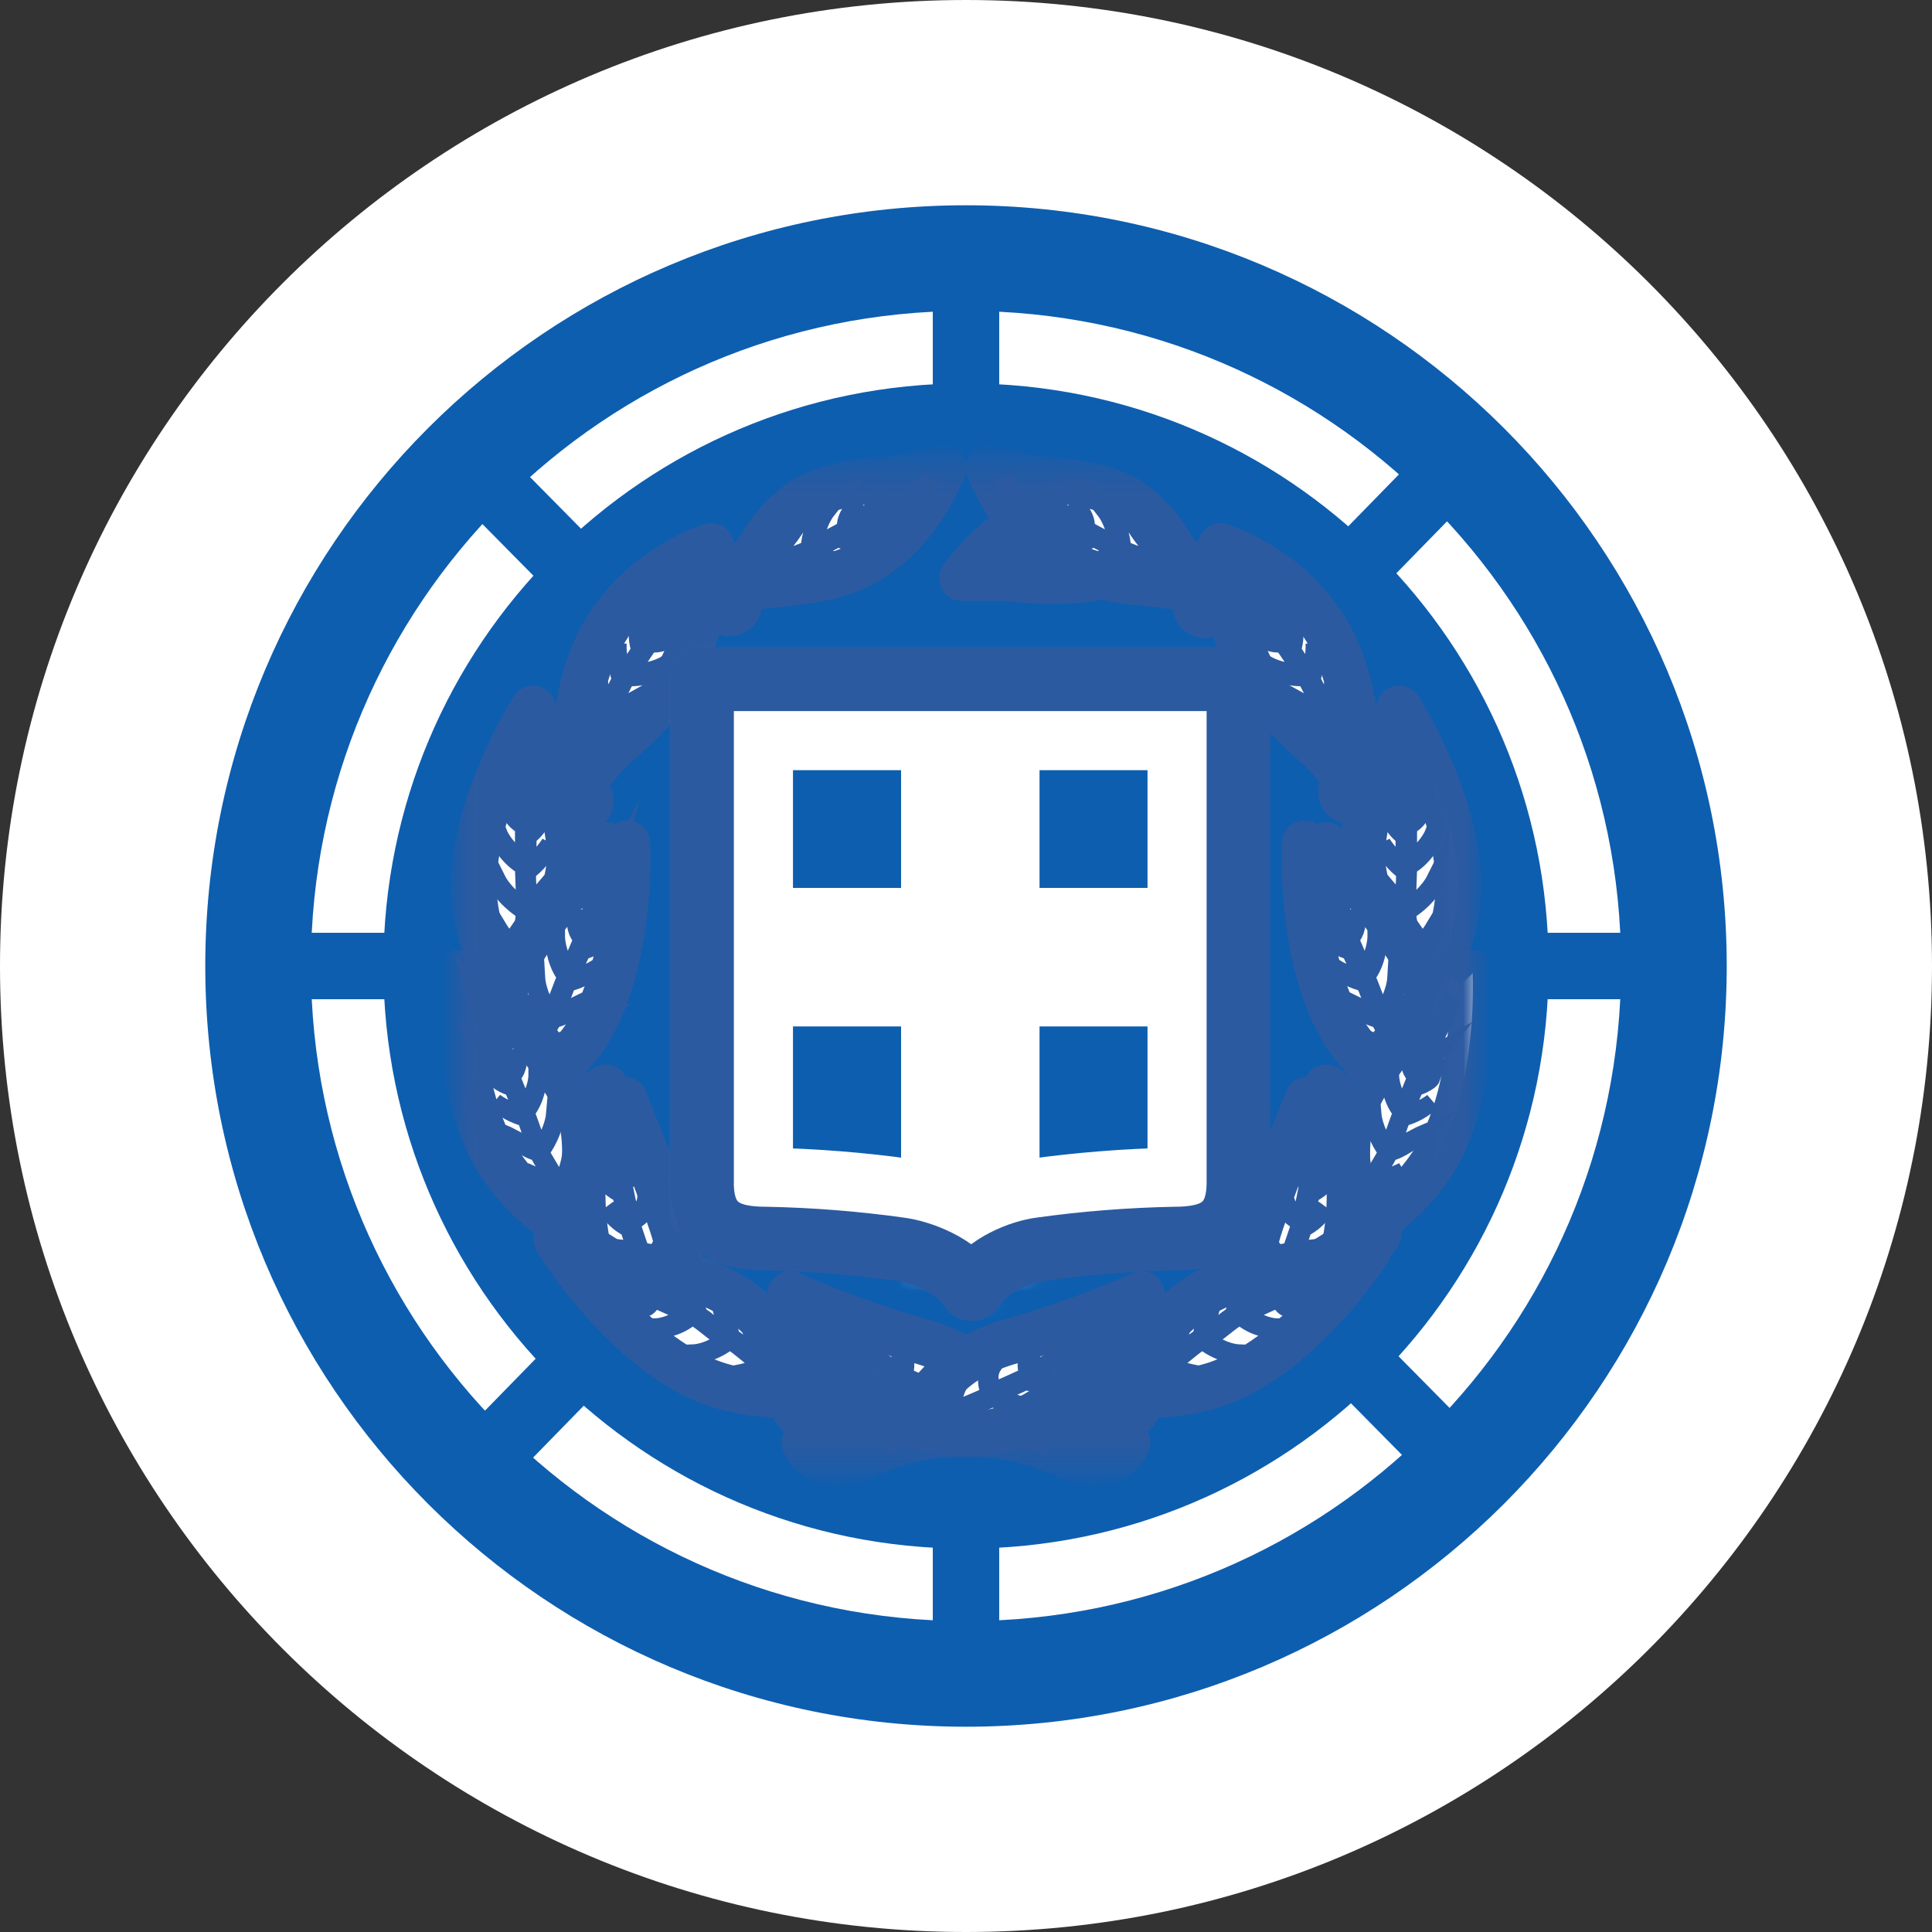
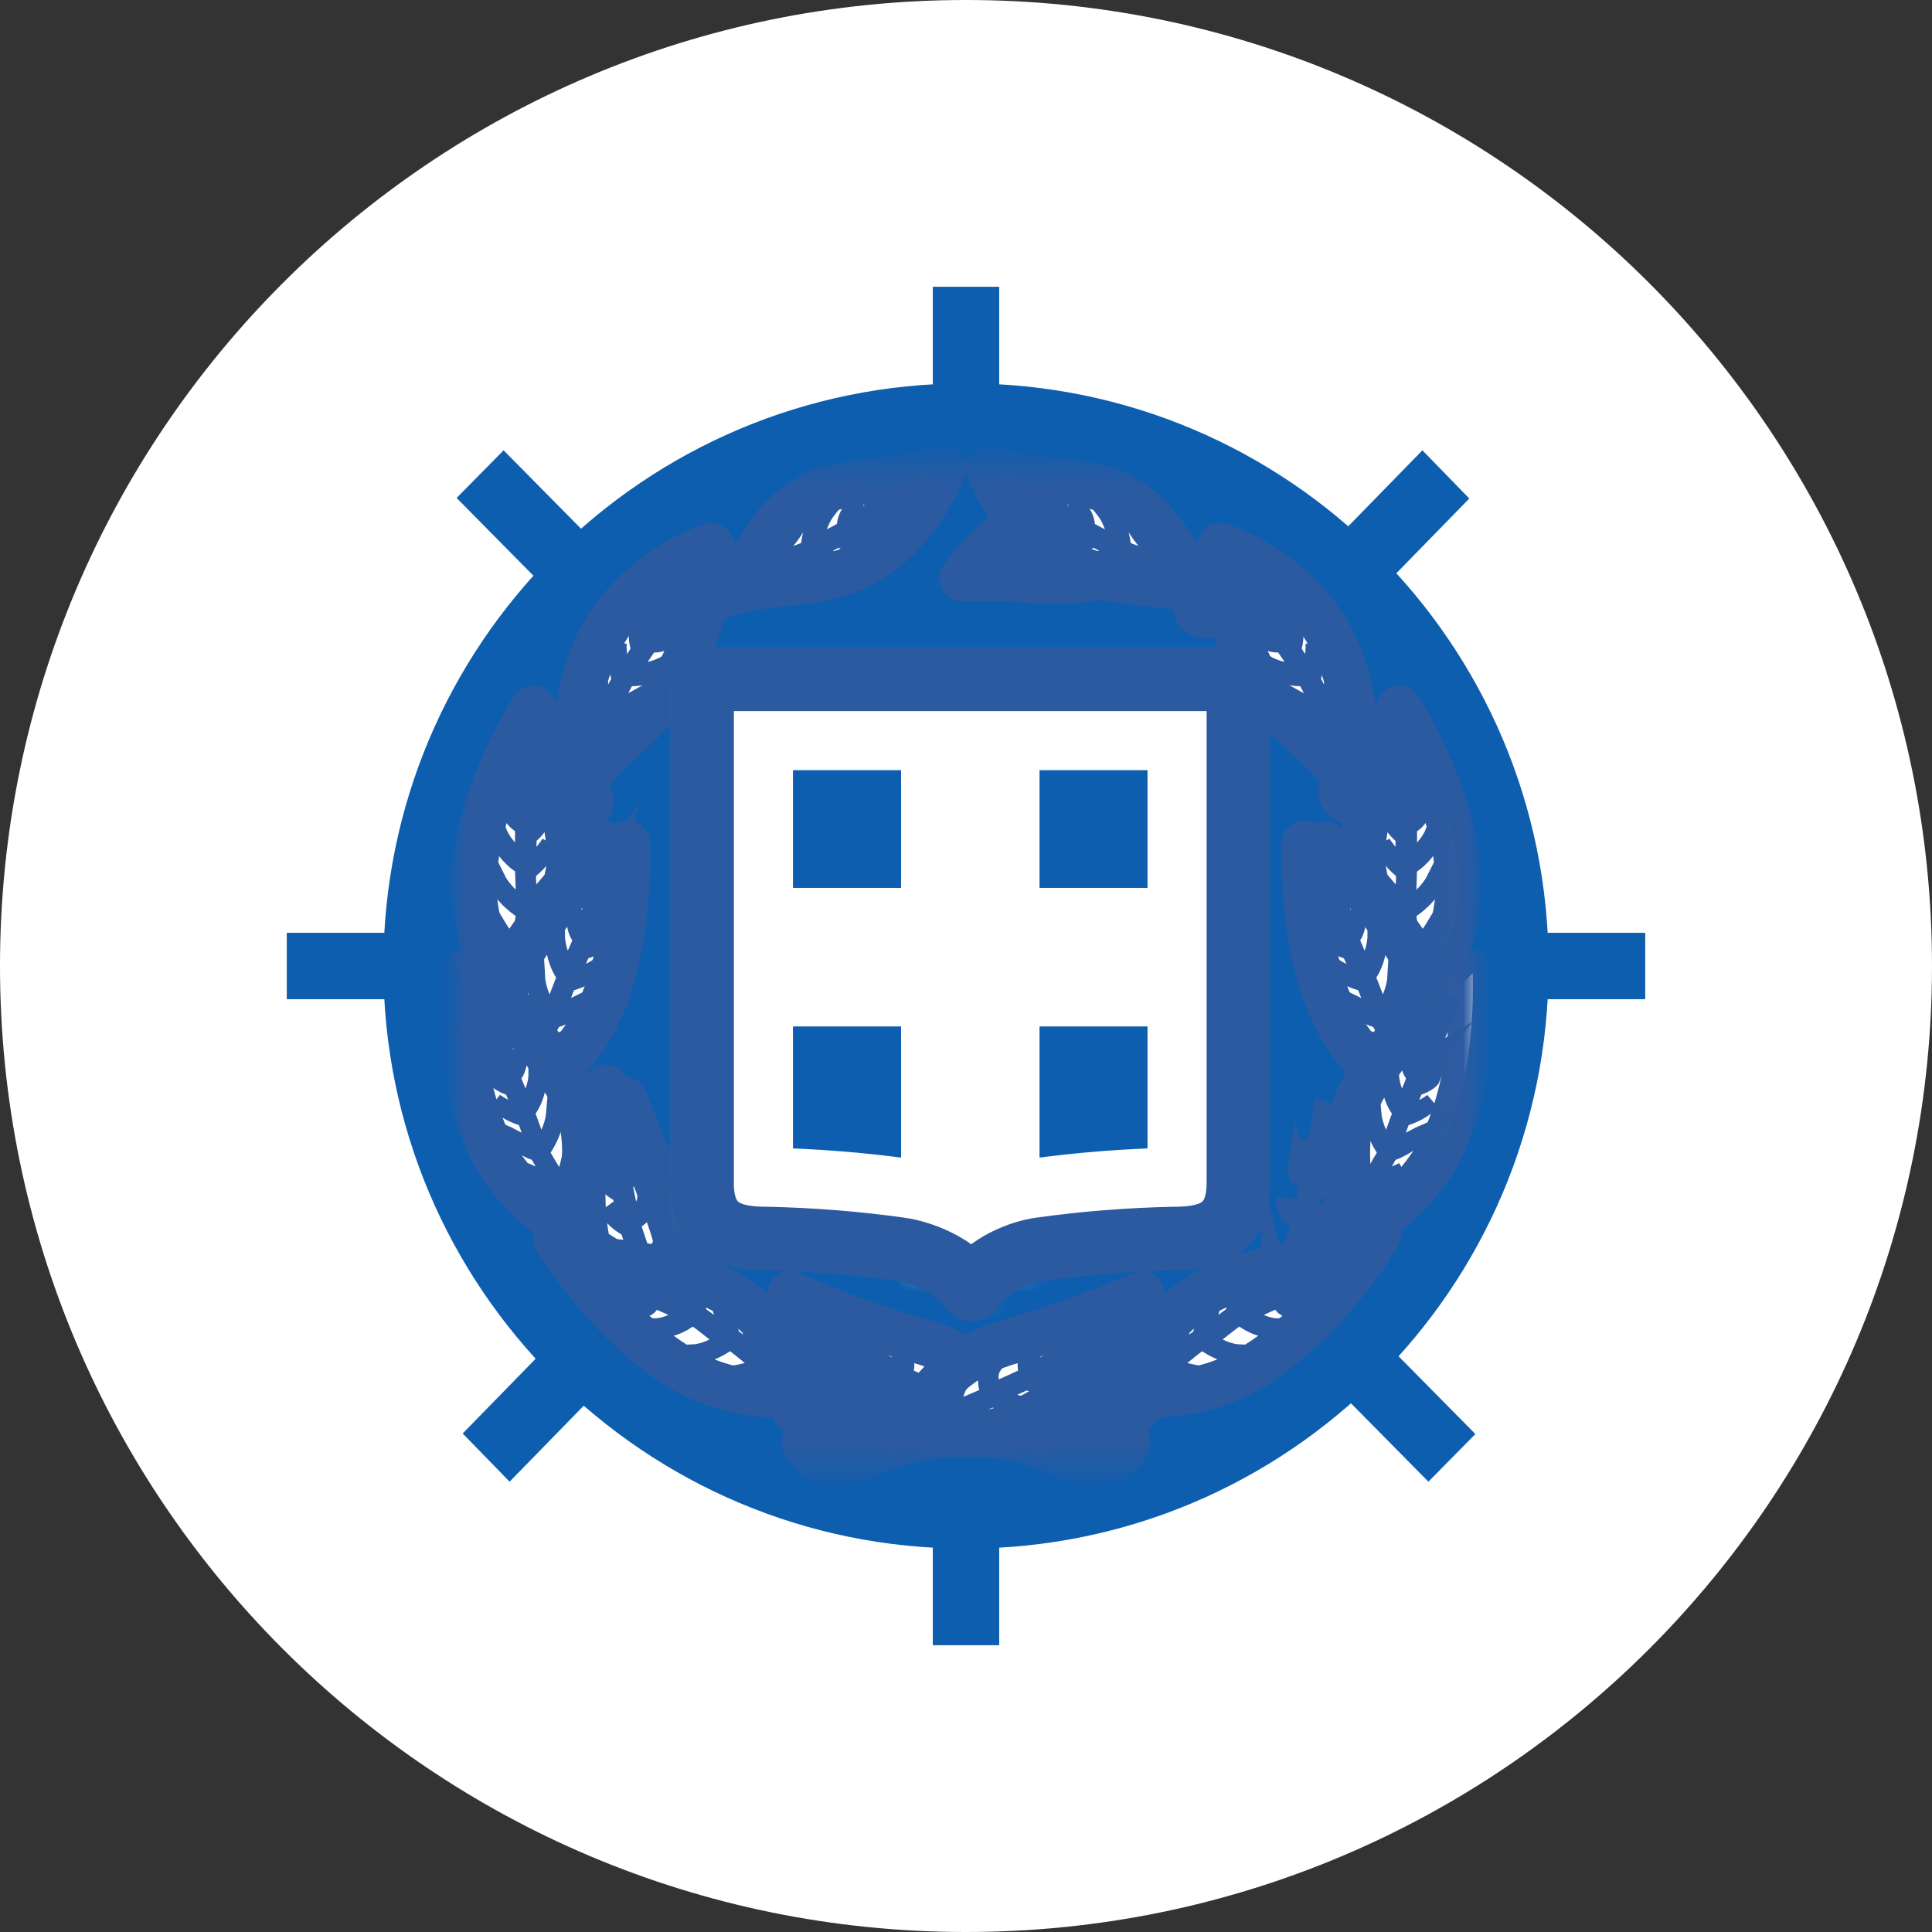
<svg xmlns="http://www.w3.org/2000/svg" width="68" height="68" viewBox="0 0 68 68" fill="none">
  <rect x="0" y="0" width="68" height="68" fill="#333333" stroke="none" />
  <path d="M34 68C52.778 68 68 52.778 68 34C68 15.222 52.778 0 34 0C15.222 0 0 15.222 0 34C0 52.778 15.222 68 34 68Z" fill="white" />
-   <path d="M34 60.775C48.787 60.775 60.775 48.787 60.775 34C60.775 19.213 48.787 7.225 34 7.225C19.213 7.225 7.225 19.213 7.225 34C7.225 48.787 19.213 60.775 34 60.775Z" fill="#0D5EAF" />
  <path d="M34 57.057C46.734 57.057 57.057 46.734 57.057 34C57.057 21.266 46.734 10.943 34 10.943C21.266 10.943 10.943 21.266 10.943 34C10.943 46.734 21.266 57.057 34 57.057Z" fill="white" />
  <path d="M34 54.506C45.325 54.506 54.506 45.325 54.506 34C54.506 22.675 45.325 13.494 34 13.494C22.675 13.494 13.494 22.675 13.494 34C13.494 45.325 22.675 54.506 34 54.506Z" fill="#0D5EAF" />
  <path d="M35.169 10.094H32.831V57.906H35.169V10.094Z" fill="#0D5EAF" />
  <path d="M57.906 32.831H10.094V35.169H57.906V32.831Z" fill="#0D5EAF" />
  <path d="M51.929 50.474L50.275 52.15L16.071 17.526L17.725 15.85L51.929 50.474Z" fill="#0D5EAF" />
  <path d="M16.285 50.454L17.936 52.15L51.715 17.546L50.064 15.85L16.285 50.454Z" fill="#0D5EAF" />
  <path d="M34 52.38C44.151 52.38 52.38 44.151 52.38 34C52.38 23.849 44.151 15.62 34 15.62C23.849 15.62 15.62 23.849 15.62 34C15.62 44.151 23.849 52.38 34 52.38Z" fill="#0D5EAF" />
  <path d="M24.439 41.74V24.041L24.712 23.908L43.316 41.744C43.316 43.342 34.349 42.206 34.267 43.555L34.162 45.413L33.928 45.521C33.387 44.672 32.123 44.204 31.395 44.111C29.84 43.891 28.274 43.763 26.704 43.73C25.348 43.73 24.439 43.358 24.439 41.751V41.74Z" fill="#2C5AA0" />
  <path d="M24.439 41.74V24.041L24.712 23.908L43.316 41.744C43.316 43.342 34.349 42.206 34.267 43.555L34.162 45.413L33.928 45.521C33.387 44.672 32.123 44.204 31.395 44.111C29.84 43.891 28.274 43.763 26.704 43.73C25.348 43.73 24.439 43.358 24.439 41.751V41.74Z" stroke="#2C5AA0" stroke-width="1.63" stroke-linecap="round" stroke-linejoin="round" />
  <path d="M39.306 20.112C38.024 20.686 35.492 20.352 35.492 20.352H33.868C33.868 20.352 35.497 17.912 38.124 17.665L39.306 20.105V20.112Z" fill="white" stroke="#2C5AA0" stroke-width="1.61" stroke-linejoin="round" />
  <path d="M34.463 20.125C34.97 19.497 36.493 19.33 36.895 19.23C36.848 19.124 36.709 19.096 36.426 18.969C36.658 18.97 36.883 19.04 37.075 19.17C37.348 19.096 37.632 19.016 37.916 18.942C37.8 18.779 37.634 18.66 37.443 18.602C37.615 18.555 38.076 18.828 38.097 18.895C38.431 18.815 38.792 18.743 39.126 18.668C38.985 18.46 38.537 18.195 38.156 18.074C38.585 18.157 38.986 18.349 39.319 18.631C39.62 18.564 40.114 18.564 40.415 18.503C40.302 18.317 39.867 18.271 39.646 18.143C39.832 18.176 40.456 18.209 40.609 18.436C39.908 18.791 39.308 18.691 40.642 18.564C40.683 18.637 39.988 19.386 39.548 19.553C39.88 19.259 40.542 18.851 40.456 18.624C40.075 18.698 39.514 18.711 39.133 18.799C39.146 18.984 38.738 19.779 38.223 19.96C38.619 19.66 38.966 19.051 38.925 18.845C38.532 18.94 38.13 19.031 37.744 19.133C37.744 19.408 37.448 19.735 37.088 19.936C37.409 19.668 37.682 19.488 37.502 19.192C37.288 19.246 37.014 19.3 36.8 19.36C36.74 19.581 36.501 19.781 36.099 19.995C36.38 19.848 36.594 19.573 36.586 19.421C36.373 19.475 35.111 19.488 34.542 20.049L34.457 20.129L34.463 20.125Z" fill="#2C5AA0" stroke="#2C5AA0" stroke-width="0.63" stroke-miterlimit="8.59" />
  <mask id="mask0_3_286" style="mask-type:luminance" maskUnits="userSpaceOnUse" x="16" y="16" width="36" height="36">
    <path d="M51.988 16.35H16.039V51.65H51.988V16.35Z" fill="white" />
  </mask>
  <g mask="url(#mask0_3_286)">
    <path d="M22.667 21.141C22.667 21.141 24.296 21.02 25.539 20.339C27.083 19.484 26.501 19.003 28.079 17.738C28.822 17.139 30.219 16.95 31.025 16.89C31.768 16.823 32.5 16.675 33.21 16.448C33.21 16.448 32.242 19.215 29.762 20.11C27.811 20.818 26.449 20.203 24.003 21.572C24.004 21.574 23.057 22.037 22.667 21.141Z" fill="white" stroke="#2C5AA0" stroke-width="1.61" stroke-linejoin="round" />
  </g>
  <path d="M32.699 16.823C32.365 17.567 30.934 18.1 30.568 18.31C30.641 18.405 30.782 18.397 31.081 18.444C30.858 18.499 30.623 18.487 30.407 18.41C30.16 18.551 29.905 18.698 29.652 18.837C29.808 18.97 30.005 19.045 30.21 19.051C30.056 19.139 29.541 18.984 29.5 18.932C29.201 19.099 28.866 19.252 28.558 19.413C28.744 19.579 29.247 19.727 29.649 19.746C29.214 19.774 28.779 19.692 28.385 19.506C28.11 19.646 27.629 19.774 27.356 19.9C27.51 20.06 27.945 19.988 28.192 20.06C28.006 20.075 27.39 20.201 27.189 20.014C26.862 20.168 26.226 20.355 25.907 20.489C25.686 20.489 25.552 20.628 25.766 20.556C25.208 20.788 23.622 21.089 23.165 21.65C23.165 21.578 23.07 21.498 23.064 21.411C23.692 20.876 25.203 20.656 25.689 20.441C25.526 19.884 25.63 19.884 25.844 20.389C26.163 20.248 26.799 20.06 27.12 19.908C27.059 19.846 27.547 18.945 27.936 18.678C27.681 19.049 27.146 19.607 27.287 19.807C27.635 19.64 28.175 19.486 28.523 19.306C28.456 19.12 28.657 18.25 29.112 17.949C28.803 18.343 28.631 19.012 28.71 19.192C29.063 19.007 29.431 18.821 29.786 18.618C29.712 18.356 29.92 17.962 30.221 17.674C29.972 18.016 29.758 18.256 30 18.497C30.186 18.39 30.448 18.271 30.633 18.163C30.633 17.936 30.819 17.682 31.155 17.375C30.921 17.581 30.784 17.903 30.828 18.05C31.014 17.942 32.239 17.615 32.645 16.935L32.699 16.823Z" fill="#2C5AA0" stroke="#2C5AA0" stroke-width="0.63" stroke-miterlimit="8.59" />
  <path d="M19.22 31.157C19.22 31.157 19.475 29.253 20.363 27.856C21.478 26.111 21.626 26.474 23.217 24.721C24.318 23.499 24.861 20.961 24.861 20.961L25.034 19.216C25.034 19.216 22.146 20.092 20.924 22.932C19.962 25.162 20.584 26.801 18.813 29.567C18.813 29.567 18.206 30.643 19.22 31.165V31.157Z" fill="white" stroke="#2C5AA0" stroke-width="1.61" stroke-linejoin="round" />
  <path d="M24.56 19.837C24.099 20.359 23.484 21.509 23.259 21.849C23.18 21.762 23.198 21.628 23.18 21.322C23.1 21.538 23.088 21.773 23.146 21.996C22.984 22.23 22.804 22.464 22.644 22.704C22.532 22.541 22.478 22.344 22.49 22.146C22.384 22.293 22.49 22.821 22.544 22.869C22.358 23.155 22.163 23.464 21.97 23.757C21.823 23.557 21.723 23.042 21.741 22.642C21.668 23.073 21.708 23.515 21.857 23.926C21.689 24.186 21.515 24.655 21.355 24.915C21.214 24.742 21.074 24.019 21.034 23.765C21 23.951 21.061 24.855 21.219 25.075C21.034 25.389 20.785 26.003 20.617 26.305C20.556 26.171 20.656 25.836 20.617 25.602C20.564 25.831 20.45 26.245 20.55 26.438C20.264 26.973 19.807 28.523 19.202 28.911C19.274 28.911 19.348 29.024 19.436 29.038C20.03 28.469 20.404 26.994 20.658 26.518C20.712 26.665 21.145 26.418 21.401 26.091C21.03 26.265 20.861 26.526 20.727 26.371C20.9 26.07 21.147 25.455 21.335 25.149C21.388 25.216 21.983 25.008 22.29 24.655C21.903 24.868 21.636 25.149 21.455 24.995C21.656 24.668 21.862 24.146 22.076 23.813C22.262 23.893 23.139 23.785 23.48 23.358C23.059 23.625 22.366 23.729 22.197 23.633C22.418 23.298 22.644 22.951 22.878 22.622C23.131 22.722 23.546 22.555 23.861 22.282C23.499 22.496 23.239 22.683 23.025 22.416C23.152 22.23 23.293 21.994 23.419 21.814C23.646 21.834 23.921 21.68 24.255 21.374C24.021 21.587 23.687 21.688 23.546 21.628C23.674 21.442 23.767 21.019 24.441 20.142L24.569 19.841L24.56 19.837Z" fill="#2C5AA0" stroke="#2C5AA0" stroke-width="0.63" stroke-miterlimit="8.59" />
  <mask id="mask1_3_286" style="mask-type:luminance" maskUnits="userSpaceOnUse" x="16" y="16" width="36" height="36">
    <path d="M51.988 16.35H16.039V51.65H51.988V16.35Z" fill="white" />
  </mask>
  <g mask="url(#mask1_3_286)">
    <path d="M19.248 38.894C19.248 38.894 18.425 37.097 18.432 35.393C18.445 33.262 19.581 33.114 20.002 30.715C20.296 29.052 19.137 26.568 19.137 26.568L18.765 24.937C18.765 24.937 16.253 28.874 16.74 31.997C17.128 34.47 18.04 34.336 18.016 37.718C18.016 37.718 18.083 38.994 19.254 38.886L19.248 38.894Z" fill="white" stroke="#2C5AA0" stroke-width="1.61" stroke-linejoin="round" />
  </g>
  <path d="M18.605 25.784C18.693 26.474 18.553 27.768 18.553 28.183C18.667 28.164 18.726 28.036 18.914 27.796C18.855 28.019 18.731 28.218 18.559 28.37C18.559 28.659 18.572 28.952 18.572 29.24C18.757 29.167 18.914 29.037 19.02 28.868C19.02 29.054 18.639 29.426 18.572 29.426C18.572 29.773 18.553 30.134 18.546 30.481C18.78 30.396 19.148 30.028 19.361 29.686C19.18 30.083 18.899 30.426 18.546 30.682C18.546 30.99 18.592 31.531 18.579 31.839C18.793 31.778 19.287 31.111 19.467 30.929C19.395 31.104 18.852 31.953 18.592 32.044C18.572 32.406 18.433 33.054 18.407 33.402C18.533 33.32 19.127 32.679 19.294 32.519C19.051 32.911 18.747 33.261 18.393 33.556C18.327 34.163 17.879 35.633 18.159 36.294C18.098 36.255 17.974 36.309 17.897 36.269C17.725 35.46 18.213 34.091 18.269 33.562C18.143 33.649 17.526 33.021 17.502 32.614C17.715 32.967 18.102 33.456 18.297 33.409C18.323 33.062 18.464 32.413 18.483 32.059C18.403 32.079 17.541 31.43 17.489 30.962C17.687 31.358 18.232 31.891 18.47 31.858C18.49 31.471 18.436 30.869 18.444 30.476C18.258 30.442 17.581 29.853 17.535 29.312C17.721 29.773 18.235 30.241 18.436 30.262C18.436 29.86 18.449 29.446 18.436 29.045C18.169 28.985 17.922 28.618 17.814 28.211C18 28.582 18.102 28.893 18.429 28.798C18.429 28.577 18.442 28.296 18.442 28.082C18.241 27.969 18.109 27.689 18.001 27.248C18.076 27.555 18.289 27.83 18.442 27.856C18.54 27.285 18.572 26.704 18.537 26.126L18.609 25.784H18.605Z" fill="#2C5AA0" stroke="#2C5AA0" stroke-width="0.63" stroke-miterlimit="8.59" />
  <path d="M17.195 38.942C18.237 37.084 17.048 35.821 18.245 33.703C19.114 32.159 21.346 29.74 21.346 29.74L21.619 30.148L22.079 29.686C22.079 29.686 22.314 34.344 20.342 36.837C18.785 38.793 19.053 36.436 17.403 39.39L17.195 38.942Z" fill="white" stroke="#2C5AA0" stroke-width="1.61" stroke-linejoin="round" />
  <path d="M21.492 30.656C21.307 31.323 21.121 31.917 20.965 32.298C21.078 32.326 21.186 32.231 21.452 32.084C21.312 32.266 21.121 32.401 20.904 32.473C20.798 32.733 20.69 33.008 20.571 33.273C20.77 33.279 20.965 33.22 21.128 33.106C21.061 33.273 20.56 33.478 20.493 33.448C20.354 33.762 20.192 34.089 20.053 34.403C20.3 34.416 20.796 34.23 21.115 33.996C20.79 34.286 20.397 34.491 19.973 34.591C19.845 34.871 19.677 35.386 19.544 35.659C19.765 35.687 20.473 35.273 20.72 35.178C20.586 35.306 19.752 35.88 19.477 35.854C19.317 36.181 18.93 36.716 18.763 37.023C18.91 36.997 19.711 36.651 19.932 36.562C19.556 36.83 19.139 37.033 18.696 37.164C18.395 37.692 17.396 38.868 17.396 39.589C17.355 39.529 17.221 39.529 17.169 39.462C17.329 38.654 18.317 37.584 18.572 37.116C18.418 37.149 18.098 36.328 18.237 35.94C18.291 36.348 18.459 36.949 18.652 36.982C18.819 36.675 19.2 36.135 19.354 35.813C19.267 35.8 18.739 34.864 18.873 34.416C18.899 34.858 19.187 35.559 19.421 35.633C19.588 35.286 19.781 34.704 19.941 34.349C19.774 34.243 19.4 33.441 19.57 32.92C19.57 33.422 19.85 34.056 20.023 34.151C20.19 33.779 20.357 33.407 20.512 33.036C20.29 32.876 20.21 32.441 20.27 32.027C20.285 32.447 20.27 32.77 20.604 32.809C20.684 32.608 20.818 32.354 20.898 32.153C20.759 31.967 20.746 31.659 20.818 31.211C20.766 31.52 20.859 31.86 20.98 31.954C21.073 31.741 21.106 31.7 21.487 30.665L21.492 30.656Z" fill="#2C5AA0" stroke="#2C5AA0" stroke-width="0.63" stroke-miterlimit="8.59" />
  <mask id="mask2_3_286" style="mask-type:luminance" maskUnits="userSpaceOnUse" x="16" y="16" width="36" height="36">
    <path d="M51.988 16.35H16.039V51.65H51.988V16.35Z" fill="white" />
  </mask>
  <g mask="url(#mask2_3_286)">
    <path d="M23.49 46.13C23.49 46.13 21.886 44.975 21.052 43.492C20.597 42.684 20.571 41.989 20.576 41.287C20.59 40.679 20.63 40.07 20.458 39.375C20.357 38.985 20.203 38.61 20.002 38.26C19.641 37.653 19.237 37.072 18.793 36.523C18.325 35.928 17.843 35.36 17.483 34.946C17.123 34.531 16.907 34.29 16.907 34.29L16.634 34.699L16.164 34.243C16.164 34.243 16.136 34.786 16.177 35.6C16.214 36.354 16.304 37.104 16.445 37.846C16.57 38.532 16.765 39.204 17.026 39.851C17.241 40.405 17.538 40.925 17.907 41.393C18.246 41.828 18.631 42.225 19.057 42.576C19.945 43.319 20.66 43.605 21.844 45.735C21.844 45.722 22.512 46.797 23.48 46.129L23.49 46.13Z" fill="white" stroke="#2C5AA0" stroke-width="1.61" stroke-linejoin="round" />
  </g>
  <path d="M16.721 35.115C16.887 35.745 17.465 36.824 17.608 37.186C17.502 37.209 17.403 37.119 17.156 36.974C17.287 37.145 17.464 37.274 17.667 37.346C17.767 37.597 17.853 37.857 17.959 38.108C17.771 38.109 17.588 38.05 17.437 37.939C17.494 38.097 17.966 38.294 18.024 38.271C18.145 38.574 18.289 38.881 18.416 39.182C18.182 39.182 17.734 38.996 17.427 38.773C17.725 39.055 18.089 39.256 18.486 39.356C18.6 39.622 18.743 40.113 18.858 40.374C18.65 40.397 17.987 39.988 17.765 39.893C17.89 40.02 18.659 40.57 18.916 40.555C19.06 40.861 19.408 41.378 19.558 41.669C19.421 41.644 18.678 41.298 18.477 41.211C18.825 41.47 19.214 41.67 19.627 41.803C19.898 42.31 20.801 43.434 20.788 44.111C20.827 44.053 20.95 44.059 21.006 43.996C20.876 43.23 19.971 42.206 19.74 41.766C19.882 41.798 20.198 41.034 20.079 40.67C20.015 41.053 19.848 41.614 19.662 41.642C19.517 41.348 19.17 40.832 19.027 40.527C19.105 40.516 19.629 39.65 19.512 39.226C19.475 39.641 19.189 40.289 18.969 40.35C18.817 40.02 18.654 39.477 18.509 39.135C18.667 39.039 19.044 38.294 18.895 37.805C18.895 38.275 18.607 38.86 18.44 38.948C18.295 38.6 18.145 38.242 18.009 37.891C18.221 37.744 18.308 37.333 18.26 36.945C18.235 37.339 18.247 37.64 17.929 37.671C17.851 37.486 17.743 37.24 17.667 37.053C17.803 36.883 17.821 36.594 17.76 36.172C17.803 36.465 17.712 36.778 17.587 36.856C17.306 36.395 17.078 35.905 16.907 35.393L16.721 35.115Z" fill="#2C5AA0" stroke="#2C5AA0" stroke-width="0.59" stroke-miterlimit="8.59" />
  <path d="M23.891 46.94C23.222 44.921 24.406 45.383 23.637 43.07C23.079 41.387 21.987 38.708 21.987 38.708L21.526 38.847L21.318 38.273C20.794 39.434 20.518 40.692 20.506 41.965C20.495 43.239 20.748 44.501 21.251 45.672C21.92 47.254 22.221 43.78 23.276 46.994C26.637 49.74 24.238 47.769 23.891 46.948V46.94Z" fill="white" stroke="#2C5AA0" stroke-width="1.61" stroke-linejoin="round" />
  <path d="M21.446 39.068C21.476 39.644 21.538 40.217 21.632 40.785C21.511 40.785 21.431 40.679 21.197 40.471C21.296 40.68 21.457 40.852 21.658 40.965C21.712 41.246 21.758 41.534 21.819 41.822C21.622 41.786 21.442 41.688 21.305 41.541C21.338 41.714 21.786 42.015 21.862 42.008C21.929 42.349 22.022 42.697 22.094 43.037C21.847 42.998 21.621 42.803 21.351 42.509C21.54 42.824 21.816 43.078 22.146 43.238C22.213 43.539 22.419 43.981 22.494 44.274C22.2 44.221 21.918 44.112 21.665 43.953C21.893 44.203 22.187 44.383 22.512 44.473C23.542 47.934 24.331 48.644 22.641 44.455C22.728 44.455 23.356 44.187 23.308 43.711C23.267 43.866 23.177 44.004 23.05 44.101C22.923 44.199 22.767 44.252 22.607 44.252C22.512 43.88 22.293 43.371 22.213 42.99C22.383 42.945 22.53 42.839 22.627 42.692C22.724 42.546 22.765 42.369 22.741 42.195C22.726 42.342 22.662 42.48 22.559 42.586C22.456 42.692 22.319 42.759 22.172 42.777C22.085 42.381 22 41.982 21.925 41.586C22.172 41.473 22.412 41.473 22.34 41.029C22.239 41.435 22.219 41.368 21.879 41.335C21.838 41.121 21.765 40.848 21.725 40.635C21.899 40.48 22.005 40.527 22.026 40.077C22.026 40.391 21.825 40.358 21.684 40.417C21.645 40.196 21.619 40.15 21.465 39.061L21.446 39.068Z" fill="#2C5AA0" stroke="#2C5AA0" stroke-width="0.63" stroke-miterlimit="8.59" />
  <path d="M32.731 49.378C32.731 49.378 30.76 49.378 29.21 48.663C27.278 47.767 27.393 46.311 25.18 45.289C23.57 44.546 21.418 44.393 21.418 44.393L19.835 44.012C19.835 44.012 22.368 47.934 25.428 48.791C27.843 49.473 28.101 48.577 31.161 50.014C31.161 50.014 32.337 50.487 32.731 49.378Z" fill="white" stroke="#2C5AA0" stroke-width="1.61" stroke-linejoin="round" />
  <mask id="mask3_3_286" style="mask-type:luminance" maskUnits="userSpaceOnUse" x="16" y="16" width="36" height="36">
    <path d="M51.988 16.35H16.039V51.65H51.988V16.35Z" fill="white" />
  </mask>
  <g mask="url(#mask3_3_286)">
    <path d="M39.68 50.762C39.68 50.762 37.394 51.215 36.159 50.047C34.923 48.878 34.656 47.828 32.311 47.18C30.777 46.739 29.274 46.194 27.813 45.549L27.88 45.878L27.62 46.138C27.62 46.138 29.478 48.897 32.378 50.181C33.907 50.862 34.723 49.921 37.79 51.357C37.79 51.357 39.276 51.871 39.68 50.762Z" fill="white" stroke="#2C5AA0" stroke-width="1.61" stroke-linejoin="round" />
  </g>
  <path d="M25.268 21.208C25.263 21.287 25.282 21.366 25.322 21.434C25.363 21.502 25.423 21.557 25.494 21.591C25.566 21.624 25.646 21.636 25.725 21.623C25.803 21.611 25.876 21.575 25.934 21.521C25.991 21.467 26.032 21.396 26.049 21.319C26.066 21.241 26.06 21.161 26.031 21.087C26.002 21.013 25.951 20.95 25.886 20.905C25.82 20.861 25.743 20.837 25.663 20.837C25.613 20.835 25.563 20.843 25.515 20.86C25.468 20.878 25.425 20.905 25.388 20.939C25.351 20.974 25.321 21.016 25.301 21.062C25.28 21.108 25.269 21.158 25.268 21.208Z" fill="#2C5AA0" />
-   <path d="M25.268 21.208C25.263 21.287 25.282 21.366 25.322 21.434C25.363 21.502 25.423 21.557 25.494 21.591C25.566 21.624 25.646 21.636 25.725 21.623C25.803 21.611 25.876 21.575 25.934 21.521C25.991 21.467 26.032 21.396 26.049 21.319C26.066 21.241 26.06 21.161 26.031 21.087C26.002 21.013 25.951 20.95 25.886 20.905C25.82 20.861 25.743 20.837 25.663 20.837C25.613 20.835 25.563 20.843 25.515 20.86C25.468 20.878 25.425 20.905 25.388 20.939C25.351 20.974 25.321 21.016 25.301 21.062C25.28 21.108 25.269 21.158 25.268 21.208Z" stroke="#2C5AA0" stroke-width="1.53" stroke-linecap="round" stroke-linejoin="round" />
  <path d="M25.134 20.225C25.13 20.304 25.149 20.381 25.19 20.448C25.23 20.515 25.29 20.569 25.361 20.602C25.432 20.634 25.511 20.645 25.588 20.633C25.666 20.62 25.738 20.585 25.794 20.531C25.851 20.477 25.891 20.408 25.908 20.331C25.925 20.255 25.919 20.175 25.89 20.102C25.861 20.029 25.812 19.967 25.747 19.922C25.683 19.878 25.606 19.854 25.528 19.854C25.477 19.851 25.427 19.858 25.379 19.875C25.331 19.893 25.288 19.92 25.251 19.954C25.214 19.989 25.184 20.031 25.164 20.078C25.144 20.124 25.134 20.175 25.134 20.225Z" fill="#2C5AA0" />
  <path d="M25.134 20.225C25.13 20.304 25.149 20.381 25.19 20.448C25.23 20.515 25.29 20.569 25.361 20.602C25.432 20.634 25.511 20.645 25.588 20.633C25.666 20.62 25.738 20.585 25.794 20.531C25.851 20.477 25.891 20.408 25.908 20.331C25.925 20.255 25.919 20.175 25.89 20.102C25.861 20.029 25.812 19.967 25.747 19.922C25.683 19.878 25.606 19.854 25.528 19.854C25.477 19.851 25.427 19.858 25.379 19.875C25.331 19.893 25.288 19.92 25.251 19.954C25.214 19.989 25.184 20.031 25.164 20.078C25.144 20.124 25.134 20.175 25.134 20.225Z" stroke="#2C5AA0" stroke-width="1.53" stroke-linecap="round" stroke-linejoin="round" />
  <path d="M20.049 28.183C20.05 28.233 20.062 28.283 20.082 28.328C20.103 28.374 20.132 28.416 20.169 28.45C20.205 28.485 20.248 28.512 20.295 28.53C20.342 28.547 20.392 28.556 20.443 28.554C20.544 28.556 20.642 28.519 20.716 28.449C20.79 28.38 20.834 28.284 20.838 28.183C20.832 28.083 20.787 27.989 20.714 27.921C20.64 27.852 20.544 27.814 20.444 27.814C20.343 27.814 20.247 27.852 20.174 27.921C20.1 27.989 20.056 28.083 20.049 28.183Z" fill="#2C5AA0" />
  <path d="M20.049 28.183C20.05 28.233 20.062 28.283 20.082 28.328C20.103 28.374 20.132 28.416 20.169 28.45C20.205 28.485 20.248 28.512 20.295 28.53C20.342 28.547 20.392 28.556 20.443 28.554C20.544 28.556 20.642 28.519 20.716 28.449C20.79 28.38 20.834 28.284 20.838 28.183C20.832 28.083 20.787 27.989 20.714 27.921C20.64 27.852 20.544 27.814 20.444 27.814C20.343 27.814 20.247 27.852 20.174 27.921C20.1 27.989 20.056 28.083 20.049 28.183Z" stroke="#2C5AA0" stroke-width="1.53" stroke-linecap="round" stroke-linejoin="round" />
  <path d="M19.542 26.994C19.542 27.044 19.552 27.093 19.571 27.14C19.591 27.186 19.62 27.227 19.656 27.262C19.692 27.297 19.735 27.324 19.781 27.341C19.828 27.359 19.878 27.367 19.928 27.365C20.029 27.367 20.128 27.33 20.202 27.26C20.276 27.191 20.32 27.095 20.324 26.994C20.322 26.943 20.311 26.894 20.29 26.848C20.27 26.802 20.24 26.76 20.203 26.726C20.166 26.691 20.123 26.664 20.076 26.646C20.029 26.629 19.979 26.62 19.928 26.622C19.878 26.62 19.828 26.628 19.781 26.646C19.735 26.664 19.692 26.691 19.656 26.726C19.62 26.76 19.591 26.802 19.571 26.848C19.552 26.894 19.542 26.944 19.542 26.994Z" fill="#2C5AA0" />
  <path d="M19.542 26.994C19.542 27.044 19.552 27.093 19.571 27.14C19.591 27.186 19.62 27.227 19.656 27.262C19.692 27.297 19.735 27.324 19.781 27.341C19.828 27.359 19.878 27.367 19.928 27.365C20.029 27.367 20.128 27.33 20.202 27.26C20.276 27.191 20.32 27.095 20.324 26.994C20.322 26.943 20.311 26.894 20.29 26.848C20.27 26.802 20.24 26.76 20.203 26.726C20.166 26.691 20.123 26.664 20.076 26.646C20.029 26.629 19.979 26.62 19.928 26.622C19.878 26.62 19.828 26.628 19.781 26.646C19.735 26.664 19.692 26.691 19.656 26.726C19.62 26.76 19.591 26.802 19.571 26.848C19.552 26.894 19.542 26.944 19.542 26.994Z" stroke="#2C5AA0" stroke-width="1.53" stroke-linecap="round" stroke-linejoin="round" />
  <path d="M19.534 43.539C19.534 43.589 19.544 43.639 19.564 43.685C19.584 43.731 19.613 43.773 19.649 43.807C19.685 43.842 19.728 43.869 19.775 43.887C19.822 43.904 19.872 43.912 19.922 43.91C19.995 43.907 20.065 43.882 20.124 43.84C20.183 43.797 20.228 43.738 20.254 43.67C20.279 43.601 20.284 43.527 20.268 43.456C20.252 43.385 20.215 43.321 20.163 43.27C20.11 43.22 20.044 43.186 19.972 43.173C19.901 43.16 19.827 43.169 19.76 43.197C19.693 43.226 19.636 43.273 19.596 43.334C19.556 43.395 19.534 43.466 19.534 43.539Z" fill="#2C5AA0" />
  <path d="M19.534 43.539C19.534 43.589 19.544 43.639 19.564 43.685C19.584 43.731 19.613 43.773 19.649 43.807C19.685 43.842 19.728 43.869 19.775 43.887C19.822 43.904 19.872 43.912 19.922 43.91C19.995 43.907 20.065 43.882 20.124 43.84C20.183 43.797 20.228 43.738 20.254 43.67C20.279 43.601 20.284 43.527 20.268 43.456C20.252 43.385 20.215 43.321 20.163 43.27C20.11 43.22 20.044 43.186 19.972 43.173C19.901 43.16 19.827 43.169 19.76 43.197C19.693 43.226 19.636 43.273 19.596 43.334C19.556 43.395 19.534 43.466 19.534 43.539Z" stroke="#2C5AA0" stroke-width="1.53" stroke-linecap="round" stroke-linejoin="round" />
  <path d="M27.908 49.452C27.904 49.53 27.924 49.607 27.964 49.673C28.005 49.74 28.064 49.793 28.135 49.825C28.205 49.858 28.284 49.868 28.361 49.856C28.438 49.843 28.509 49.808 28.565 49.755C28.622 49.701 28.661 49.632 28.678 49.556C28.695 49.48 28.689 49.401 28.661 49.329C28.633 49.256 28.583 49.194 28.519 49.15C28.455 49.106 28.38 49.082 28.302 49.081C28.252 49.079 28.201 49.087 28.154 49.105C28.107 49.123 28.064 49.15 28.027 49.184C27.991 49.219 27.961 49.26 27.941 49.306C27.92 49.352 27.909 49.402 27.908 49.452Z" fill="#2C5AA0" />
  <path d="M27.908 49.452C27.904 49.53 27.924 49.607 27.964 49.673C28.005 49.74 28.064 49.793 28.135 49.825C28.205 49.858 28.284 49.868 28.361 49.856C28.438 49.843 28.509 49.808 28.565 49.755C28.622 49.701 28.661 49.632 28.678 49.556C28.695 49.48 28.689 49.401 28.661 49.329C28.633 49.256 28.583 49.194 28.519 49.15C28.455 49.106 28.38 49.082 28.302 49.081C28.252 49.079 28.201 49.087 28.154 49.105C28.107 49.123 28.064 49.15 28.027 49.184C27.991 49.219 27.961 49.26 27.941 49.306C27.92 49.352 27.909 49.402 27.908 49.452Z" stroke="#2C5AA0" stroke-width="1.53" stroke-linecap="round" stroke-linejoin="round" />
  <path d="M24.71 41.617V23.908H43.589V41.617C43.589 43.213 42.688 43.594 41.331 43.594C39.759 43.625 38.19 43.749 36.633 43.966C35.912 44.059 34.736 44.523 34.195 45.376C33.653 44.527 32.391 44.059 31.663 43.966C30.108 43.749 28.541 43.625 26.971 43.594C25.615 43.594 24.707 43.223 24.707 41.617H24.71Z" fill="white" />
  <mask id="mask4_3_286" style="mask-type:luminance" maskUnits="userSpaceOnUse" x="24" y="23" width="20" height="23">
    <path d="M24.71 41.617V23.908H43.589V41.617C43.589 43.213 42.688 43.594 41.331 43.594C39.759 43.625 38.19 43.749 36.633 43.966C35.912 44.059 34.736 44.523 34.195 45.376C33.653 44.527 32.391 44.059 31.663 43.966C30.108 43.749 28.541 43.625 26.971 43.594C25.615 43.594 24.707 43.223 24.707 41.617H24.71Z" fill="white" />
  </mask>
  <g mask="url(#mask4_3_286)">
    <path d="M24.71 41.617V23.908H43.589V41.617C43.589 43.213 42.688 43.594 41.331 43.594C39.759 43.625 38.19 43.749 36.633 43.966C35.912 44.059 34.736 44.523 34.195 45.376C33.653 44.527 32.391 44.059 31.663 43.966C30.108 43.749 28.541 43.625 26.971 43.594C25.615 43.594 24.707 43.223 24.707 41.617H24.71Z" fill="#0D5EAF" stroke="white" stroke-width="6.4" stroke-linecap="round" stroke-linejoin="round" />
  </g>
  <mask id="mask5_3_286" style="mask-type:luminance" maskUnits="userSpaceOnUse" x="24" y="23" width="20" height="23">
    <path d="M24.71 41.617V23.908H43.589V41.617C43.589 43.213 42.688 43.594 41.331 43.594C39.759 43.625 38.19 43.749 36.633 43.966C35.912 44.059 34.736 44.523 34.195 45.376C33.653 44.527 32.391 44.059 31.663 43.966C30.108 43.749 28.541 43.625 26.971 43.594C25.615 43.594 24.707 43.223 24.707 41.617H24.71Z" fill="white" />
  </mask>
  <g mask="url(#mask5_3_286)">
    <path d="M31.715 23.729V31.252H24.71V36.127H31.715V45.376H36.588V36.127H43.722V31.252H36.588V23.729H31.715Z" fill="white" />
  </g>
  <path d="M24.71 41.617V23.908H43.589V41.617C43.589 43.213 42.688 43.594 41.331 43.594C39.759 43.625 38.19 43.749 36.633 43.966C35.912 44.059 34.736 44.523 34.195 45.376C33.653 44.527 32.391 44.059 31.663 43.966C30.108 43.749 28.541 43.625 26.971 43.594C25.615 43.594 24.707 43.223 24.707 41.617H24.71Z" stroke="#2C5AA0" stroke-width="2.24" stroke-linecap="round" stroke-linejoin="round" />
  <mask id="mask6_3_286" style="mask-type:luminance" maskUnits="userSpaceOnUse" x="16" y="16" width="36" height="36">
    <path d="M51.962 16.35H16.013V51.65H51.962V16.35Z" fill="white" />
  </mask>
  <g mask="url(#mask6_3_286)">
    <path d="M45.333 21.141C45.333 21.141 43.704 21.02 42.461 20.339C40.917 19.484 41.498 19.003 39.921 17.738C39.178 17.139 37.781 16.95 36.974 16.89C36.232 16.823 35.499 16.675 34.79 16.448C34.79 16.448 35.758 19.215 38.238 20.11C40.189 20.818 41.55 20.203 43.997 21.572C43.997 21.574 44.945 22.037 45.333 21.141Z" fill="white" stroke="#2C5AA0" stroke-width="1.61" stroke-linejoin="round" />
  </g>
  <path d="M35.3 16.823C35.635 17.567 37.066 18.1 37.432 18.31C37.359 18.405 37.218 18.397 36.919 18.444C37.142 18.498 37.377 18.487 37.593 18.41C37.84 18.551 38.095 18.698 38.347 18.837C38.194 18.968 38.001 19.043 37.799 19.051C37.954 19.139 38.468 18.984 38.507 18.932C38.808 19.099 39.137 19.252 39.436 19.413C39.251 19.579 38.749 19.727 38.347 19.746C38.782 19.773 39.217 19.691 39.611 19.506C39.884 19.646 40.365 19.774 40.638 19.9C40.486 20.06 40.051 19.988 39.804 20.06C39.99 20.075 40.605 20.201 40.806 20.014C41.133 20.168 41.768 20.355 42.089 20.489C42.309 20.489 42.442 20.628 42.229 20.556C42.786 20.788 44.375 21.089 44.83 21.65C44.83 21.578 44.923 21.498 44.93 21.411C44.302 20.876 42.792 20.656 42.303 20.441L42.151 20.389C41.829 20.248 41.194 20.06 40.874 19.908C40.934 19.846 40.445 18.945 40.059 18.678C40.313 19.049 40.846 19.607 40.707 19.807C40.36 19.64 39.817 19.486 39.47 19.306C39.537 19.12 39.336 18.25 38.883 17.949C39.189 18.343 39.364 19.012 39.284 19.192C38.929 19.007 38.561 18.821 38.208 18.618C38.281 18.356 38.074 17.962 37.773 17.674C38.02 18.016 38.234 18.256 37.995 18.497C37.809 18.39 37.547 18.271 37.359 18.163C37.359 17.936 37.173 17.682 36.837 17.375C37.071 17.581 37.209 17.903 37.166 18.05C36.971 17.942 35.756 17.615 35.347 16.935L35.3 16.823Z" fill="#2C5AA0" stroke="#2C5AA0" stroke-width="0.63" stroke-miterlimit="8.59" />
  <path d="M48.782 31.157C48.782 31.157 48.527 29.253 47.639 27.856C46.524 26.111 46.376 26.474 44.785 24.721C43.684 23.499 43.148 20.961 43.148 20.961L42.963 19.222C42.963 19.222 45.85 20.099 47.072 22.938C48.035 25.167 47.412 26.808 49.183 29.574C49.183 29.574 49.791 30.643 48.776 31.165L48.782 31.157Z" fill="white" stroke="#2C5AA0" stroke-width="1.61" stroke-linejoin="round" />
  <path d="M43.449 19.837C43.91 20.359 44.525 21.509 44.75 21.849C44.83 21.762 44.809 21.628 44.83 21.322C44.908 21.538 44.92 21.773 44.863 21.996C45.023 22.23 45.203 22.464 45.365 22.704C45.477 22.54 45.53 22.344 45.517 22.146C45.625 22.293 45.517 22.821 45.465 22.869C45.651 23.155 45.846 23.464 46.039 23.757C46.186 23.557 46.286 23.042 46.266 22.642C46.34 23.073 46.301 23.515 46.153 23.926C46.32 24.186 46.493 24.655 46.654 24.915C46.801 24.742 46.935 24.019 46.974 23.765C47.007 23.951 46.948 24.855 46.788 25.075C46.974 25.389 47.223 26.003 47.39 26.305C47.45 26.171 47.349 25.836 47.39 25.602C47.444 25.831 47.557 26.245 47.457 26.438C47.745 26.973 48.2 28.523 48.808 28.911C48.733 28.911 48.661 29.024 48.574 29.038C47.979 28.469 47.604 26.994 47.344 26.518C47.29 26.665 46.857 26.418 46.6 26.091C46.972 26.265 47.141 26.526 47.275 26.371C47.102 26.07 46.855 25.455 46.667 25.149C46.613 25.216 46.019 25.008 45.712 24.655C46.099 24.868 46.366 25.149 46.554 24.995C46.353 24.668 46.145 24.146 45.931 23.813C45.746 23.893 44.869 23.785 44.529 23.358C44.951 23.625 45.644 23.729 45.813 23.633C45.592 23.298 45.365 22.951 45.131 22.622C44.876 22.722 44.462 22.555 44.148 22.282C44.508 22.496 44.77 22.683 44.984 22.416C44.856 22.23 44.717 21.994 44.588 21.814C44.362 21.834 44.089 21.68 43.754 21.374C43.988 21.587 44.323 21.688 44.462 21.628C44.336 21.442 44.241 21.019 43.566 20.142L43.44 19.841L43.449 19.837Z" fill="#2C5AA0" stroke="#2C5AA0" stroke-width="0.63" stroke-miterlimit="8.59" />
  <path d="M48.754 38.894C48.754 38.894 49.577 37.097 49.569 35.393C49.556 33.262 48.421 33.114 47.999 30.715C47.706 29.052 48.863 26.568 48.863 26.568L49.244 24.937C49.244 24.937 51.756 28.874 51.269 31.997C50.881 34.47 49.96 34.336 49.993 37.718C49.993 37.718 49.926 38.994 48.756 38.886L48.754 38.894Z" fill="white" />
  <mask id="mask7_3_286" style="mask-type:luminance" maskUnits="userSpaceOnUse" x="16" y="16" width="36" height="36">
    <path d="M51.988 16.35H16.039V51.65H51.988V16.35Z" fill="white" />
  </mask>
  <g mask="url(#mask7_3_286)">
    <path d="M48.754 38.894C48.754 38.894 49.577 37.097 49.569 35.393C49.556 33.262 48.421 33.114 47.999 30.715C47.706 29.052 48.863 26.568 48.863 26.568L49.244 24.937C49.244 24.937 51.756 28.874 51.269 31.997C50.881 34.47 49.96 34.336 49.993 37.718C49.993 37.718 49.926 38.994 48.756 38.886L48.754 38.894Z" fill="white" stroke="#2C5AA0" stroke-width="1.61" stroke-linejoin="round" />
  </g>
  <path d="M49.397 25.784C49.309 26.474 49.449 27.768 49.449 28.183C49.335 28.164 49.276 28.036 49.088 27.796C49.147 28.019 49.271 28.218 49.443 28.37C49.443 28.659 49.43 28.952 49.43 29.24C49.245 29.167 49.088 29.037 48.982 28.868C48.982 29.054 49.363 29.426 49.43 29.426C49.43 29.773 49.449 30.134 49.456 30.481C49.222 30.396 48.854 30.028 48.64 29.686C48.822 30.083 49.103 30.426 49.456 30.682C49.456 30.99 49.41 31.531 49.423 31.839C49.209 31.778 48.715 31.111 48.535 30.929C48.607 31.104 49.15 31.953 49.41 32.044C49.43 32.406 49.569 33.054 49.595 33.402C49.469 33.32 48.874 32.679 48.707 32.519C48.95 32.913 49.254 33.264 49.608 33.562C49.675 34.169 50.123 35.639 49.843 36.3C49.904 36.261 50.028 36.315 50.105 36.274C50.277 35.466 49.789 34.097 49.733 33.567C49.859 33.654 50.476 33.026 50.5 32.62C50.287 32.973 49.9 33.461 49.705 33.415C49.679 33.067 49.538 32.419 49.519 32.064C49.599 32.084 50.461 31.436 50.513 30.968C50.314 31.364 49.77 31.897 49.532 31.863C49.512 31.477 49.566 30.875 49.558 30.481C49.744 30.448 50.42 29.859 50.467 29.318C50.281 29.779 49.766 30.247 49.566 30.267C49.566 29.866 49.553 29.452 49.566 29.05C49.833 28.991 50.075 28.623 50.188 28.216C50.002 28.588 49.9 28.898 49.573 28.803C49.573 28.582 49.56 28.302 49.56 28.088C49.759 27.975 49.893 27.694 50 27.254C49.926 27.56 49.712 27.835 49.566 27.861C49.468 27.29 49.437 26.71 49.473 26.132L49.393 25.79L49.397 25.784Z" fill="#2C5AA0" stroke="#2C5AA0" stroke-width="0.63" stroke-miterlimit="8.59" />
  <path d="M50.807 38.942C49.764 37.084 50.953 35.821 49.757 33.703C48.888 32.159 46.656 29.74 46.656 29.74L46.383 30.148L45.922 29.686C45.922 29.686 45.681 34.344 47.659 36.837C49.216 38.793 48.949 36.436 50.599 39.39L50.807 38.942Z" fill="white" stroke="#2C5AA0" stroke-width="1.61" stroke-linejoin="round" />
  <path d="M46.509 30.656C46.657 31.213 46.835 31.761 47.044 32.298C46.931 32.326 46.823 32.231 46.556 32.084C46.696 32.266 46.886 32.401 47.104 32.473C47.212 32.733 47.318 33.008 47.438 33.273C47.239 33.279 47.044 33.22 46.881 33.106C46.948 33.273 47.45 33.478 47.516 33.448C47.656 33.762 47.816 34.089 47.957 34.403C47.572 34.365 47.205 34.225 46.894 33.996C47.219 34.287 47.612 34.491 48.037 34.591C48.163 34.871 48.33 35.386 48.464 35.659C48.245 35.687 47.535 35.273 47.288 35.178C47.429 35.306 48.258 35.88 48.531 35.854C48.691 36.181 49.079 36.716 49.246 37.023C49.099 36.997 48.297 36.651 48.083 36.562C48.459 36.83 48.877 37.034 49.32 37.164C49.62 37.692 50.621 38.868 50.621 39.589C50.662 39.529 50.796 39.529 50.849 39.462C50.688 38.654 49.7 37.584 49.445 37.116C49.599 37.149 49.92 36.328 49.779 35.94C49.725 36.348 49.558 36.949 49.365 36.982C49.198 36.675 48.817 36.135 48.663 35.813C48.75 35.8 49.278 34.864 49.144 34.416C49.118 34.858 48.824 35.559 48.598 35.633C48.431 35.286 48.235 34.704 48.076 34.349C48.243 34.243 48.616 33.441 48.447 32.92C48.447 33.422 48.167 34.056 47.994 34.151C47.827 33.779 47.66 33.407 47.505 33.036C47.726 32.876 47.806 32.441 47.747 32.027C47.734 32.447 47.747 32.77 47.412 32.809C47.333 32.608 47.199 32.354 47.119 32.153C47.258 31.967 47.271 31.659 47.199 31.211C47.253 31.52 47.165 31.86 47.039 31.954C46.931 31.741 46.898 31.7 46.517 30.665L46.509 30.656Z" fill="#2C5AA0" stroke="#2C5AA0" stroke-width="0.63" stroke-miterlimit="8.59" />
  <path d="M44.518 46.13C44.518 46.13 46.121 44.982 46.957 43.492C47.412 42.684 47.438 41.989 47.431 41.287C47.418 40.679 47.379 40.07 47.552 39.375C47.652 38.984 47.805 38.609 48.007 38.26C48.368 37.653 48.772 37.072 49.216 36.523C49.683 35.928 50.164 35.36 50.517 34.946C50.87 34.531 51.099 34.297 51.099 34.297L51.373 34.706L51.834 34.251C51.834 34.251 51.86 34.793 51.821 35.607C51.783 36.361 51.694 37.111 51.554 37.853C51.428 38.539 51.233 39.211 50.972 39.858C50.756 40.413 50.459 40.933 50.09 41.4C49.752 41.836 49.367 42.233 48.941 42.584C48.051 43.327 47.338 43.613 46.154 45.742C46.154 45.742 45.48 46.805 44.518 46.136V46.13Z" fill="white" />
  <mask id="mask8_3_286" style="mask-type:luminance" maskUnits="userSpaceOnUse" x="16" y="16" width="36" height="36">
    <path d="M51.988 16.35H16.039V51.65H51.988V16.35Z" fill="white" />
  </mask>
  <g mask="url(#mask8_3_286)">
    <path d="M44.518 46.13C44.518 46.13 46.121 44.975 46.957 43.492C47.412 42.684 47.438 41.989 47.431 41.287C47.418 40.679 47.379 40.07 47.552 39.375C47.652 38.984 47.805 38.609 48.007 38.26C48.368 37.653 48.772 37.072 49.216 36.523C49.683 35.928 50.164 35.36 50.517 34.946C50.87 34.531 51.099 34.297 51.099 34.297L51.373 34.706L51.834 34.251C51.834 34.251 51.86 34.793 51.821 35.607C51.783 36.361 51.694 37.111 51.554 37.853C51.428 38.539 51.233 39.211 50.972 39.858C50.756 40.413 50.459 40.933 50.09 41.4C49.752 41.836 49.367 42.233 48.941 42.584C48.051 43.327 47.338 43.613 46.154 45.742C46.154 45.729 45.48 46.805 44.518 46.136V46.13Z" fill="white" stroke="#2C5AA0" stroke-width="1.61" stroke-linejoin="round" />
  </g>
  <path d="M51.121 35.115C50.957 35.745 50.378 36.824 50.236 37.186C50.342 37.209 50.439 37.119 50.686 36.974C50.556 37.145 50.379 37.274 50.177 37.346C50.077 37.597 49.991 37.857 49.885 38.108C50.072 38.108 50.255 38.049 50.406 37.939C50.348 38.097 49.878 38.294 49.818 38.271C49.698 38.574 49.555 38.881 49.426 39.182C49.786 39.134 50.127 38.993 50.415 38.773C50.118 39.056 49.753 39.257 49.356 39.356C49.244 39.622 49.101 40.113 48.984 40.374C49.19 40.397 49.856 39.988 50.077 39.893C49.95 40.02 49.183 40.57 48.925 40.555C48.782 40.861 48.432 41.378 48.282 41.669C48.421 41.644 49.163 41.298 49.365 41.211C49.017 41.47 48.628 41.67 48.215 41.803C47.944 42.31 47.039 43.434 47.052 44.111C47.015 44.053 46.89 44.059 46.835 43.996C46.967 43.23 47.87 42.206 48.102 41.766C47.961 41.798 47.645 41.034 47.764 40.67C47.827 41.053 47.994 41.614 48.178 41.642C48.323 41.348 48.672 40.832 48.813 40.527C48.737 40.516 48.211 39.65 48.328 39.226C48.365 39.641 48.654 40.289 48.871 40.35C49.025 40.02 49.189 39.477 49.332 39.135C49.176 39.039 48.798 38.294 48.947 37.805C48.947 38.275 49.233 38.86 49.4 38.948C49.547 38.6 49.698 38.242 49.831 37.891C49.62 37.744 49.532 37.333 49.583 36.945C49.607 37.339 49.594 37.64 49.913 37.671C49.989 37.486 50.099 37.24 50.173 37.053C50.039 36.883 50.021 36.594 50.082 36.172C50.038 36.465 50.129 36.778 50.253 36.856C50.539 36.392 50.769 35.897 50.941 35.38L51.126 35.109L51.121 35.115Z" fill="#2C5AA0" stroke="#2C5AA0" stroke-width="0.59" stroke-miterlimit="8.59" />
-   <path d="M44.118 46.94C44.785 44.921 43.604 45.383 44.371 43.07C44.928 41.387 46.021 38.708 46.021 38.708L46.483 38.847L46.69 38.273C47.213 39.434 47.49 40.692 47.501 41.965C47.513 43.239 47.259 44.501 46.757 45.672C46.088 47.254 45.788 43.78 44.731 46.994C41.365 49.74 43.763 47.769 44.118 46.948V46.94Z" fill="white" stroke="#2C5AA0" stroke-width="1.61" stroke-linejoin="round" />
  <path d="M46.556 39.068C46.526 39.644 46.464 40.217 46.37 40.785C46.491 40.785 46.571 40.679 46.805 40.471C46.706 40.68 46.545 40.852 46.344 40.965C46.29 41.246 46.244 41.534 46.182 41.822C46.38 41.786 46.56 41.688 46.697 41.541C46.664 41.714 46.216 42.015 46.14 42.008C46.073 42.349 45.98 42.697 45.907 43.037C46.154 42.998 46.381 42.803 46.651 42.509C46.462 42.824 46.186 43.078 45.855 43.238C45.788 43.539 45.582 43.981 45.508 44.274C45.802 44.221 46.084 44.112 46.337 43.953C46.107 44.204 45.811 44.385 45.482 44.473C44.453 47.934 43.665 48.644 45.356 44.455C45.268 44.455 44.64 44.187 44.679 43.711C44.72 43.866 44.812 44.003 44.938 44.101C45.066 44.199 45.221 44.252 45.382 44.252C45.474 43.88 45.696 43.371 45.776 42.99C45.606 42.945 45.459 42.839 45.362 42.692C45.265 42.546 45.224 42.369 45.248 42.195C45.262 42.342 45.327 42.48 45.43 42.586C45.533 42.692 45.67 42.759 45.816 42.777C45.904 42.381 45.989 41.982 46.063 41.586C45.816 41.473 45.575 41.473 45.649 41.029C45.749 41.435 45.77 41.368 46.11 41.335C46.151 41.121 46.223 40.848 46.264 40.635C46.09 40.48 45.984 40.527 45.963 40.077C45.963 40.391 46.164 40.358 46.303 40.417C46.412 39.971 46.49 39.518 46.537 39.061L46.556 39.068Z" fill="#2C5AA0" stroke="#2C5AA0" stroke-width="0.63" stroke-miterlimit="8.59" />
  <path d="M35.271 49.378C35.271 49.378 37.242 49.378 38.792 48.663C40.724 47.767 40.609 46.311 42.822 45.289C44.432 44.546 46.584 44.393 46.584 44.393L48.159 44.012C48.159 44.012 45.627 47.934 42.567 48.791C40.152 49.473 39.895 48.577 36.833 50.014C36.833 50.014 35.665 50.487 35.271 49.378Z" fill="white" stroke="#2C5AA0" stroke-width="1.61" stroke-linejoin="round" />
  <path d="M28.408 46.238C28.848 46.612 29.308 46.962 29.784 47.288C29.704 47.373 29.563 47.36 29.264 47.386C29.485 47.45 29.718 47.45 29.939 47.386C30.178 47.541 30.425 47.708 30.667 47.855C30.508 47.978 30.311 48.043 30.11 48.04C30.256 48.141 30.786 48.014 30.825 47.96C31.118 48.146 31.44 48.313 31.733 48.494C31.548 48.648 31.239 48.679 30.832 48.679C31.189 48.758 31.56 48.73 31.901 48.6C32.168 48.759 32.629 48.906 32.897 49.06C32.658 49.242 32.386 49.374 32.096 49.449C32.434 49.454 32.767 49.364 33.056 49.188C33.378 49.361 34 49.582 34.307 49.735C34.173 49.796 33.563 49.883 33.331 49.943C33.708 49.977 34.088 49.931 34.446 49.809C35.003 50.077 35.99 50.591 36.49 50.758C36.49 50.684 36.597 50.612 36.605 50.517C36.137 50.316 35 49.935 34.518 49.696C34.66 49.634 34.593 48.967 34.258 48.733C34.444 49.105 34.513 49.495 34.372 49.634C34.065 49.475 33.443 49.254 33.129 49.077C33.19 49.018 33.424 48.375 33.056 48.081C33.142 48.217 33.179 48.378 33.163 48.537C33.148 48.697 33.079 48.847 32.969 48.964C32.629 48.778 32.114 48.592 31.78 48.39C31.863 48.235 31.887 48.056 31.848 47.885C31.809 47.714 31.708 47.563 31.566 47.461C31.663 47.571 31.72 47.712 31.726 47.859C31.732 48.006 31.687 48.151 31.6 48.269C31.252 48.061 30.905 47.847 30.563 47.633C30.65 47.373 30.81 47.199 30.444 46.952C30.671 47.306 30.611 47.273 30.349 47.5C30.163 47.379 29.915 47.247 29.734 47.128C29.734 46.901 29.849 46.847 29.528 46.528C29.749 46.747 29.595 46.862 29.541 47.009C29.355 46.875 29.314 46.862 28.411 46.227L28.408 46.238Z" fill="#2C5AA0" stroke="#2C5AA0" stroke-width="0.63" stroke-miterlimit="8.59" />
  <mask id="mask9_3_286" style="mask-type:luminance" maskUnits="userSpaceOnUse" x="16" y="16" width="36" height="36">
    <path d="M51.988 16.35H16.039V51.65H51.988V16.35Z" fill="white" />
  </mask>
  <g mask="url(#mask9_3_286)">
    <path d="M28.322 50.762C28.322 50.762 30.607 51.215 31.843 50.047C33.078 48.878 33.339 47.828 35.691 47.18C37.225 46.739 38.728 46.194 40.189 45.549L40.122 45.878L40.382 46.138C40.382 46.138 38.524 48.897 35.624 50.181C34.095 50.862 33.279 49.921 30.212 51.357C30.212 51.357 28.716 51.871 28.322 50.762Z" fill="white" stroke="#2C5AA0" stroke-width="1.61" stroke-linejoin="round" />
  </g>
  <path d="M42.821 21.288C42.825 21.366 42.806 21.444 42.766 21.511C42.725 21.578 42.666 21.631 42.594 21.664C42.523 21.697 42.444 21.708 42.367 21.695C42.29 21.683 42.218 21.647 42.161 21.594C42.104 21.54 42.064 21.47 42.047 21.394C42.03 21.317 42.036 21.238 42.065 21.165C42.094 21.092 42.144 21.029 42.208 20.985C42.273 20.941 42.349 20.917 42.428 20.916C42.478 20.913 42.529 20.921 42.577 20.938C42.624 20.955 42.668 20.982 42.705 21.017C42.742 21.052 42.771 21.094 42.791 21.14C42.811 21.187 42.821 21.237 42.821 21.288Z" fill="#2C5AA0" />
  <path d="M42.821 21.288C42.825 21.366 42.806 21.444 42.766 21.511C42.725 21.578 42.666 21.631 42.594 21.664C42.523 21.697 42.444 21.708 42.367 21.695C42.29 21.683 42.218 21.647 42.161 21.594C42.104 21.54 42.064 21.47 42.047 21.394C42.03 21.317 42.036 21.238 42.065 21.165C42.094 21.092 42.144 21.029 42.208 20.985C42.273 20.941 42.349 20.917 42.428 20.916C42.478 20.913 42.529 20.921 42.577 20.938C42.624 20.955 42.668 20.982 42.705 21.017C42.742 21.052 42.771 21.094 42.791 21.14C42.811 21.187 42.821 21.237 42.821 21.288Z" stroke="#2C5AA0" stroke-width="1.53" stroke-linecap="round" stroke-linejoin="round" />
  <path d="M42.714 20.184C42.718 20.263 42.698 20.34 42.658 20.407C42.617 20.474 42.558 20.528 42.487 20.561C42.416 20.594 42.337 20.604 42.259 20.592C42.182 20.579 42.11 20.544 42.053 20.49C41.996 20.436 41.957 20.367 41.94 20.29C41.922 20.214 41.929 20.134 41.957 20.061C41.986 19.988 42.036 19.926 42.101 19.882C42.165 19.837 42.242 19.813 42.32 19.813C42.37 19.811 42.42 19.819 42.467 19.837C42.514 19.855 42.558 19.882 42.594 19.916C42.631 19.951 42.66 19.992 42.681 20.038C42.701 20.084 42.712 20.134 42.714 20.184Z" fill="#2C5AA0" />
  <path d="M42.714 20.184C42.718 20.263 42.698 20.34 42.658 20.407C42.617 20.474 42.558 20.528 42.487 20.561C42.416 20.594 42.337 20.604 42.259 20.592C42.182 20.579 42.11 20.544 42.053 20.49C41.996 20.436 41.957 20.367 41.94 20.29C41.922 20.214 41.929 20.134 41.957 20.061C41.986 19.988 42.036 19.926 42.101 19.882C42.165 19.837 42.242 19.813 42.32 19.813C42.37 19.811 42.42 19.819 42.467 19.837C42.514 19.855 42.558 19.882 42.594 19.916C42.631 19.951 42.66 19.992 42.681 20.038C42.701 20.084 42.712 20.134 42.714 20.184Z" stroke="#2C5AA0" stroke-width="1.53" stroke-linecap="round" stroke-linejoin="round" />
  <path d="M47.92 27.869C47.92 27.919 47.91 27.969 47.89 28.015C47.87 28.061 47.841 28.103 47.805 28.138C47.769 28.172 47.726 28.199 47.679 28.217C47.632 28.235 47.581 28.243 47.531 28.24C47.433 28.24 47.338 28.201 47.269 28.132C47.199 28.062 47.16 27.967 47.16 27.869C47.16 27.77 47.199 27.676 47.269 27.606C47.338 27.536 47.433 27.497 47.531 27.497C47.581 27.495 47.632 27.503 47.679 27.521C47.726 27.538 47.769 27.565 47.805 27.6C47.841 27.635 47.87 27.677 47.89 27.723C47.91 27.769 47.92 27.819 47.92 27.869Z" fill="#2C5AA0" />
  <path d="M47.92 27.869C47.92 27.919 47.91 27.969 47.89 28.015C47.87 28.061 47.841 28.103 47.805 28.138C47.769 28.172 47.726 28.199 47.679 28.217C47.632 28.235 47.581 28.243 47.531 28.24C47.433 28.24 47.338 28.201 47.269 28.132C47.199 28.062 47.16 27.967 47.16 27.869C47.16 27.77 47.199 27.676 47.269 27.606C47.338 27.536 47.433 27.497 47.531 27.497C47.581 27.495 47.632 27.503 47.679 27.521C47.726 27.538 47.769 27.565 47.805 27.6C47.841 27.635 47.87 27.677 47.89 27.723C47.91 27.769 47.92 27.819 47.92 27.869Z" stroke="#2C5AA0" stroke-width="1.53" stroke-linecap="round" stroke-linejoin="round" />
  <path d="M48.501 26.88C48.5 26.931 48.488 26.98 48.468 27.026C48.447 27.072 48.418 27.113 48.381 27.148C48.344 27.182 48.301 27.209 48.255 27.227C48.208 27.245 48.157 27.253 48.107 27.252C48.006 27.254 47.907 27.216 47.834 27.147C47.76 27.077 47.716 26.982 47.711 26.88C47.718 26.78 47.763 26.687 47.836 26.618C47.909 26.55 48.006 26.512 48.106 26.512C48.206 26.512 48.303 26.55 48.376 26.618C48.45 26.687 48.494 26.78 48.501 26.88Z" fill="#2C5AA0" />
  <path d="M48.501 26.88C48.5 26.931 48.488 26.98 48.468 27.026C48.447 27.072 48.418 27.113 48.381 27.148C48.344 27.182 48.301 27.209 48.255 27.227C48.208 27.245 48.157 27.253 48.107 27.252C48.006 27.254 47.907 27.216 47.834 27.147C47.76 27.077 47.716 26.982 47.711 26.88C47.718 26.78 47.763 26.687 47.836 26.618C47.909 26.55 48.006 26.512 48.106 26.512C48.206 26.512 48.303 26.55 48.376 26.618C48.45 26.687 48.494 26.78 48.501 26.88Z" stroke="#2C5AA0" stroke-width="1.53" stroke-linecap="round" stroke-linejoin="round" />
  <path d="M48.574 43.325C48.574 43.375 48.563 43.425 48.544 43.471C48.524 43.517 48.496 43.558 48.459 43.593C48.423 43.628 48.381 43.655 48.334 43.673C48.287 43.69 48.237 43.699 48.187 43.697C48.086 43.699 47.988 43.661 47.914 43.591C47.84 43.522 47.797 43.426 47.793 43.325C47.794 43.275 47.806 43.225 47.826 43.179C47.847 43.133 47.876 43.092 47.913 43.057C47.949 43.022 47.992 42.995 48.039 42.978C48.087 42.96 48.137 42.952 48.187 42.953C48.237 42.951 48.287 42.959 48.334 42.977C48.381 42.995 48.423 43.022 48.459 43.057C48.496 43.092 48.524 43.133 48.544 43.179C48.563 43.225 48.574 43.275 48.574 43.325Z" fill="#2C5AA0" />
  <path d="M48.574 43.325C48.574 43.375 48.563 43.425 48.544 43.471C48.524 43.517 48.496 43.558 48.459 43.593C48.423 43.628 48.381 43.655 48.334 43.673C48.287 43.69 48.237 43.699 48.187 43.697C48.086 43.699 47.988 43.661 47.914 43.591C47.84 43.522 47.797 43.426 47.793 43.325C47.794 43.275 47.806 43.225 47.826 43.179C47.847 43.133 47.876 43.092 47.913 43.057C47.949 43.022 47.992 42.995 48.039 42.978C48.087 42.96 48.137 42.952 48.187 42.953C48.237 42.951 48.287 42.959 48.334 42.977C48.381 42.995 48.423 43.022 48.459 43.057C48.496 43.092 48.524 43.133 48.544 43.179C48.563 43.225 48.574 43.275 48.574 43.325Z" stroke="#2C5AA0" stroke-width="1.53" stroke-linecap="round" stroke-linejoin="round" />
  <path d="M40.094 49.452C40.094 49.502 40.084 49.552 40.064 49.598C40.045 49.644 40.016 49.686 39.98 49.721C39.944 49.755 39.901 49.782 39.854 49.8C39.808 49.818 39.758 49.826 39.708 49.824C39.606 49.826 39.508 49.788 39.435 49.719C39.361 49.649 39.318 49.553 39.314 49.452C39.314 49.349 39.355 49.25 39.428 49.176C39.501 49.103 39.6 49.062 39.704 49.062C39.807 49.062 39.907 49.103 39.98 49.176C40.053 49.25 40.094 49.349 40.094 49.452Z" fill="#2C5AA0" />
  <path d="M40.094 49.452C40.094 49.502 40.084 49.552 40.064 49.598C40.045 49.644 40.016 49.686 39.98 49.721C39.944 49.755 39.901 49.782 39.854 49.8C39.808 49.818 39.758 49.826 39.708 49.824C39.606 49.826 39.508 49.788 39.435 49.719C39.361 49.649 39.318 49.553 39.314 49.452C39.314 49.349 39.355 49.25 39.428 49.176C39.501 49.103 39.6 49.062 39.704 49.062C39.807 49.062 39.907 49.103 39.98 49.176C40.053 49.25 40.094 49.349 40.094 49.452Z" stroke="#2C5AA0" stroke-width="1.53" stroke-linecap="round" stroke-linejoin="round" />
  <path d="M39.033 48.884C39.037 48.962 39.018 49.039 38.977 49.106C38.937 49.173 38.878 49.227 38.807 49.26C38.736 49.293 38.657 49.304 38.579 49.291C38.502 49.279 38.43 49.244 38.373 49.19C38.316 49.136 38.277 49.067 38.259 48.991C38.242 48.914 38.248 48.835 38.276 48.762C38.305 48.689 38.354 48.626 38.419 48.582C38.483 48.537 38.559 48.513 38.637 48.512C38.688 48.511 38.738 48.519 38.785 48.536C38.833 48.554 38.876 48.581 38.913 48.616C38.949 48.65 38.979 48.692 39 48.738C39.02 48.784 39.032 48.833 39.033 48.884Z" fill="#2C5AA0" />
  <path d="M39.033 48.884C39.037 48.962 39.018 49.039 38.977 49.106C38.937 49.173 38.878 49.227 38.807 49.26C38.736 49.293 38.657 49.304 38.579 49.291C38.502 49.279 38.43 49.244 38.373 49.19C38.316 49.136 38.277 49.067 38.259 48.991C38.242 48.914 38.248 48.835 38.276 48.762C38.305 48.689 38.354 48.626 38.419 48.582C38.483 48.537 38.559 48.513 38.637 48.512C38.688 48.511 38.738 48.519 38.785 48.536C38.833 48.554 38.876 48.581 38.913 48.616C38.949 48.65 38.979 48.692 39 48.738C39.02 48.784 39.032 48.833 39.033 48.884Z" stroke="#2C5AA0" stroke-width="1.53" stroke-linecap="round" stroke-linejoin="round" />
-   <path d="M29.771 48.804C29.776 48.883 29.757 48.961 29.716 49.029C29.676 49.096 29.616 49.15 29.544 49.183C29.473 49.217 29.393 49.228 29.315 49.215C29.237 49.203 29.165 49.167 29.108 49.113C29.05 49.059 29.011 48.989 28.994 48.912C28.977 48.835 28.983 48.754 29.012 48.681C29.041 48.608 29.091 48.545 29.157 48.501C29.222 48.456 29.299 48.432 29.378 48.432C29.428 48.431 29.478 48.439 29.525 48.457C29.572 48.475 29.615 48.502 29.651 48.536C29.688 48.571 29.717 48.612 29.738 48.658C29.759 48.704 29.77 48.754 29.771 48.804Z" fill="#2C5AA0" />
+   <path d="M29.771 48.804C29.776 48.883 29.757 48.961 29.716 49.029C29.473 49.217 29.393 49.228 29.315 49.215C29.237 49.203 29.165 49.167 29.108 49.113C29.05 49.059 29.011 48.989 28.994 48.912C28.977 48.835 28.983 48.754 29.012 48.681C29.041 48.608 29.091 48.545 29.157 48.501C29.222 48.456 29.299 48.432 29.378 48.432C29.428 48.431 29.478 48.439 29.525 48.457C29.572 48.475 29.615 48.502 29.651 48.536C29.688 48.571 29.717 48.612 29.738 48.658C29.759 48.704 29.77 48.754 29.771 48.804Z" fill="#2C5AA0" />
  <path d="M29.771 48.804C29.776 48.883 29.757 48.961 29.716 49.029C29.676 49.096 29.616 49.15 29.544 49.183C29.473 49.217 29.393 49.228 29.315 49.215C29.237 49.203 29.165 49.167 29.108 49.113C29.05 49.059 29.011 48.989 28.994 48.912C28.977 48.835 28.983 48.754 29.012 48.681C29.041 48.608 29.091 48.545 29.157 48.501C29.222 48.456 29.299 48.432 29.378 48.432C29.428 48.431 29.478 48.439 29.525 48.457C29.572 48.475 29.615 48.502 29.651 48.536C29.688 48.571 29.717 48.612 29.738 48.658C29.759 48.704 29.77 48.754 29.771 48.804Z" stroke="#2C5AA0" stroke-width="1.53" stroke-linecap="round" stroke-linejoin="round" />
  <path d="M20.677 44.702C21.233 44.855 21.779 45.042 22.314 45.259C22.341 45.146 22.254 45.038 22.107 44.765C22.287 44.908 22.42 45.102 22.488 45.322C22.748 45.435 23.023 45.549 23.289 45.67C23.3 45.471 23.244 45.275 23.129 45.112C23.297 45.179 23.484 45.686 23.456 45.753C23.77 45.894 24.092 46.062 24.406 46.208C24.426 45.961 24.285 45.668 24.058 45.333C24.325 45.596 24.511 45.93 24.593 46.296C24.874 46.429 25.255 46.853 25.522 46.991C25.521 46.611 25.459 46.235 25.337 45.876C25.548 46.235 25.675 46.637 25.708 47.052C26.029 47.219 26.563 47.739 26.864 47.914C26.843 47.765 26.57 47.212 26.492 46.985C26.729 47.279 26.904 47.617 27.007 47.981C27.534 48.289 28.824 48.93 29.539 48.943C29.472 48.984 29.472 49.111 29.405 49.17C28.597 48.997 27.421 48.362 26.953 48.102C26.979 48.256 25.911 48.57 25.522 48.423C25.931 48.375 26.778 48.208 26.812 48.014C26.505 47.847 25.977 47.327 25.663 47.165C25.65 47.253 24.84 47.775 24.393 47.633C24.835 47.613 25.409 47.327 25.483 47.098C25.136 46.926 24.694 46.47 24.341 46.303C24.233 46.465 23.531 46.9 23.018 46.718C23.517 46.718 24.04 46.391 24.133 46.218C23.761 46.043 23.389 45.87 23.018 45.709C22.851 45.922 22.797 46.156 22.39 45.989C22.81 45.989 22.75 45.95 22.789 45.618C22.59 45.532 22.341 45.398 22.143 45.311C21.957 45.445 21.875 45.458 21.427 45.378C21.734 45.437 21.847 45.352 21.935 45.224C21.728 45.136 21.688 45.097 20.658 44.703L20.677 44.702Z" fill="#2C5AA0" stroke="#2C5AA0" stroke-width="0.63" stroke-miterlimit="8.59" />
  <path d="M39.594 46.238C39.154 46.612 38.694 46.962 38.218 47.288C38.297 47.373 38.439 47.36 38.738 47.386C38.517 47.45 38.283 47.45 38.063 47.386C37.824 47.541 37.577 47.708 37.335 47.855C37.494 47.978 37.691 48.043 37.892 48.04C37.746 48.141 37.216 48.014 37.177 47.96C36.883 48.146 36.562 48.313 36.269 48.494C36.454 48.648 36.763 48.679 37.17 48.679C36.813 48.758 36.442 48.73 36.101 48.6C35.834 48.759 35.373 48.906 35.105 49.06C35.344 49.242 35.616 49.374 35.906 49.449C35.568 49.454 35.235 49.364 34.946 49.188C34.624 49.361 34.004 49.582 33.688 49.735C33.822 49.796 34.431 49.883 34.665 49.943C34.288 49.977 33.908 49.931 33.55 49.809C33.002 50.077 32.006 50.591 31.507 50.758C31.507 50.684 31.399 50.612 31.393 50.517C31.861 50.316 32.997 49.935 33.478 49.696C33.337 49.634 33.404 48.967 33.738 48.733C33.552 49.105 33.485 49.495 33.625 49.634C33.933 49.475 34.554 49.254 34.868 49.077C34.801 49.018 34.574 48.375 34.942 48.081C34.856 48.217 34.819 48.377 34.834 48.537C34.849 48.697 34.917 48.847 35.027 48.964C35.369 48.778 35.884 48.592 36.218 48.39C36.135 48.235 36.11 48.056 36.15 47.885C36.189 47.714 36.289 47.563 36.432 47.461C36.334 47.571 36.278 47.712 36.272 47.859C36.266 48.006 36.31 48.151 36.399 48.269C36.746 48.061 37.093 47.847 37.433 47.633C37.346 47.373 37.186 47.199 37.554 46.952C37.328 47.306 37.387 47.273 37.647 47.5C37.833 47.379 38.082 47.247 38.262 47.128C38.262 46.901 38.149 46.847 38.47 46.528C38.249 46.747 38.403 46.862 38.455 47.009C38.641 46.875 38.689 46.862 39.592 46.227L39.594 46.238Z" fill="#2C5AA0" stroke="#2C5AA0" stroke-width="0.63" stroke-miterlimit="8.59" />
  <path d="M47.325 44.702C46.769 44.855 46.222 45.042 45.688 45.259C45.66 45.146 45.748 45.038 45.894 44.765C45.715 44.908 45.582 45.102 45.514 45.322C45.253 45.435 44.978 45.549 44.718 45.67C44.708 45.471 44.765 45.275 44.88 45.112C44.713 45.179 44.525 45.686 44.551 45.753C44.237 45.894 43.918 46.062 43.604 46.208C43.583 45.961 43.722 45.668 43.951 45.333C43.684 45.596 43.498 45.93 43.416 46.296C43.135 46.429 42.755 46.853 42.487 46.991C42.488 46.611 42.55 46.235 42.673 45.876C42.461 46.234 42.334 46.637 42.301 47.052C41.98 47.219 41.445 47.739 41.144 47.914C41.164 47.765 41.439 47.212 41.515 46.985C41.278 47.279 41.103 47.617 41.001 47.981C40.473 48.289 39.184 48.93 38.468 48.943C38.535 48.984 38.535 49.111 38.602 49.17C39.41 48.997 40.586 48.362 41.054 48.102C41.027 48.256 42.097 48.57 42.483 48.423C42.076 48.375 41.227 48.208 41.194 48.014C41.502 47.847 42.03 47.327 42.344 47.165C42.357 47.253 43.165 47.775 43.613 47.633C43.172 47.613 42.598 47.327 42.524 47.098C42.871 46.926 43.312 46.47 43.667 46.303C43.773 46.465 44.475 46.9 44.99 46.718C44.488 46.718 43.968 46.391 43.875 46.218C44.246 46.043 44.609 45.87 44.99 45.709C45.157 45.922 45.211 46.156 45.618 45.989C45.196 45.989 45.257 45.95 45.216 45.618C45.417 45.532 45.664 45.398 45.865 45.311C46.05 45.445 46.132 45.458 46.58 45.378C46.272 45.437 46.158 45.352 46.071 45.224C46.272 45.136 46.312 45.097 47.342 44.703L47.325 44.702Z" fill="#2C5AA0" stroke="#2C5AA0" stroke-width="0.63" stroke-miterlimit="8.59" />
</svg>